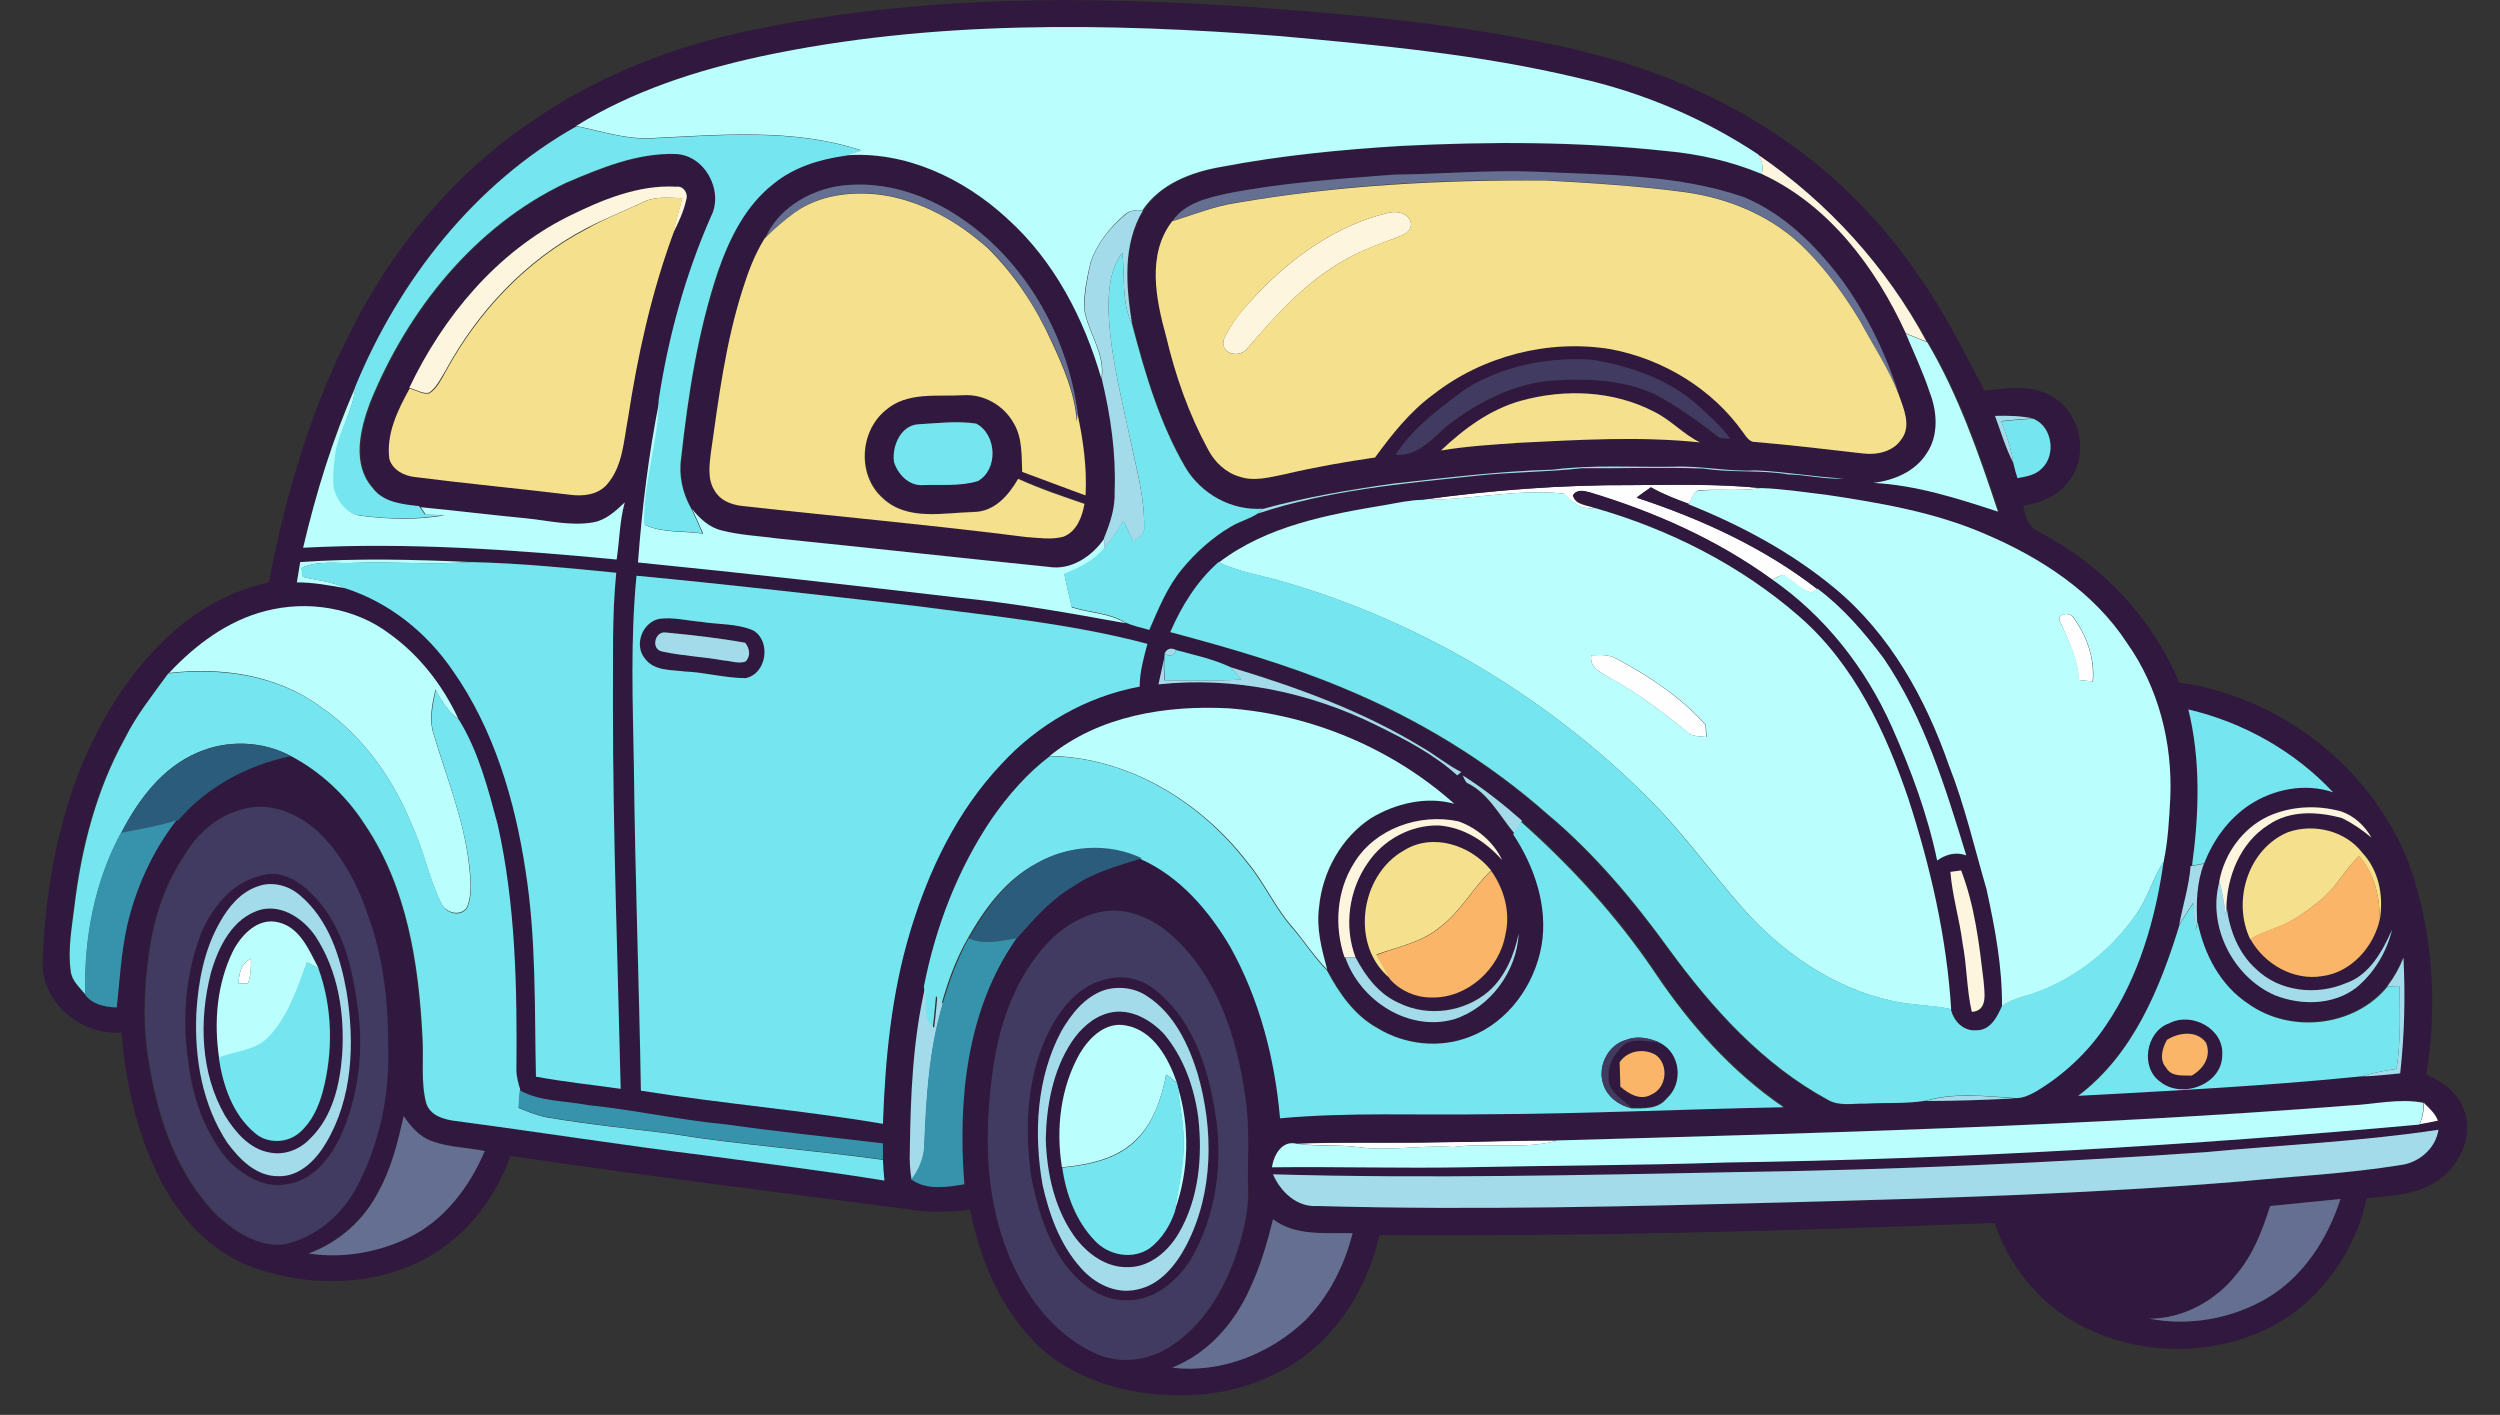
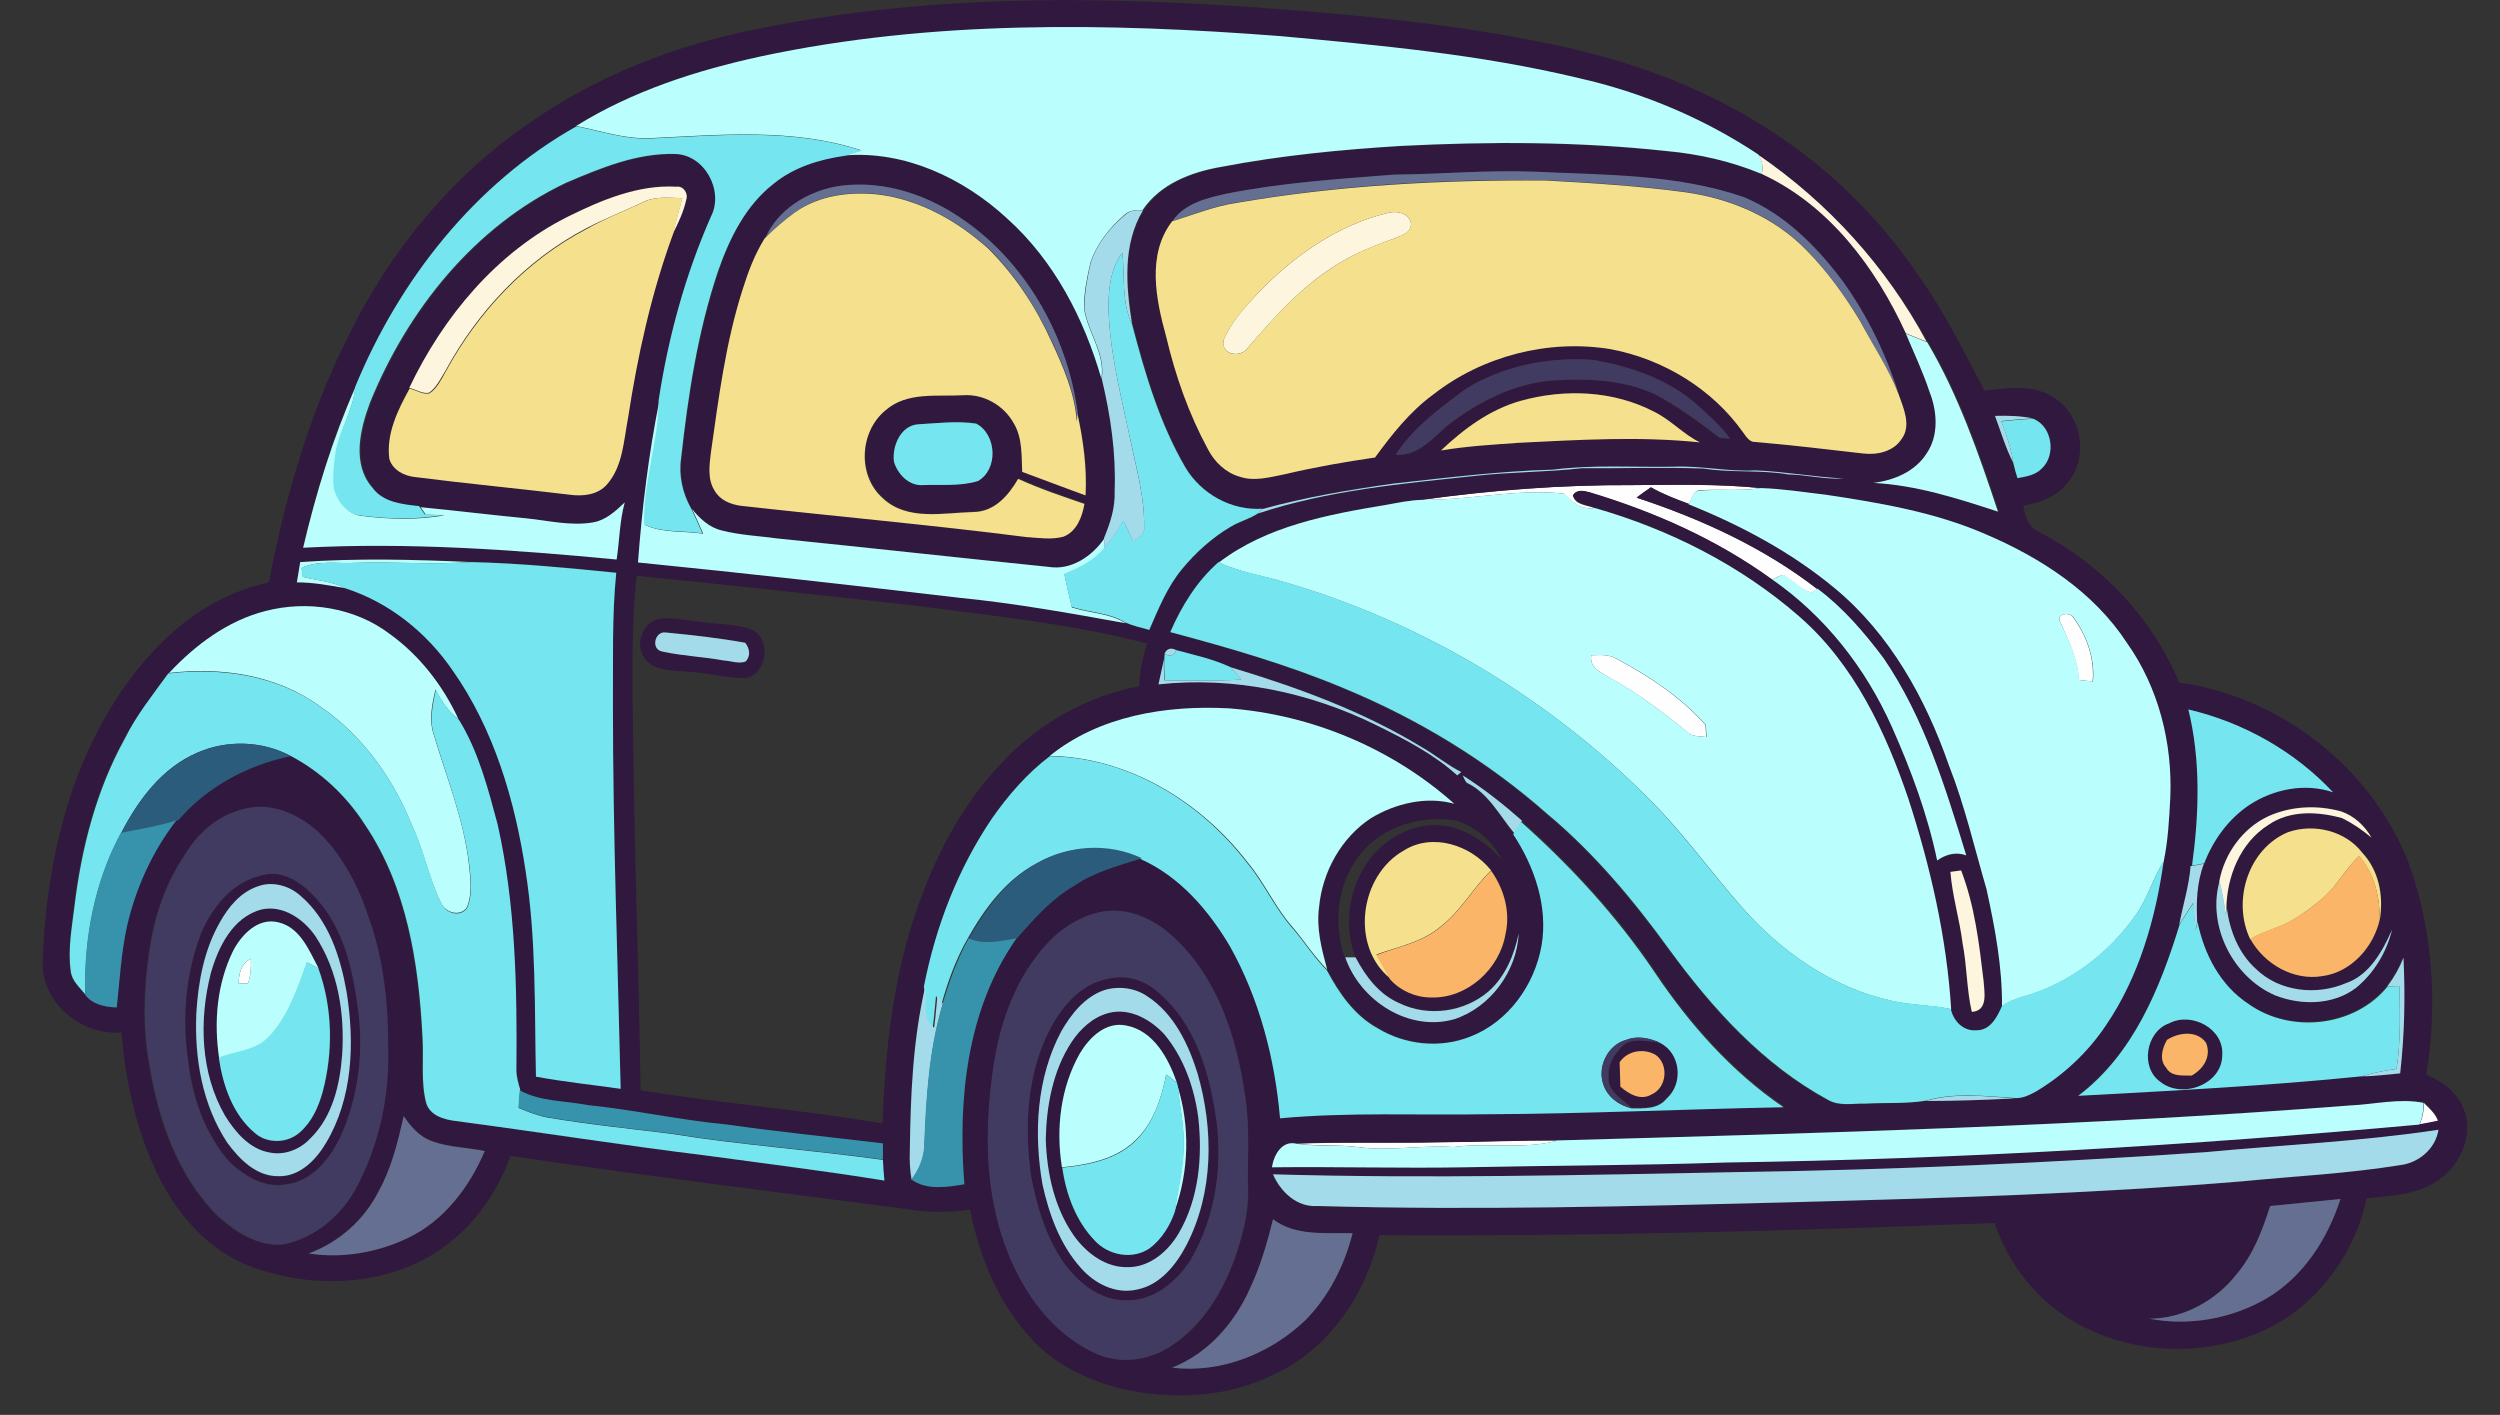
<svg xmlns="http://www.w3.org/2000/svg" version="1.1" id="Layer_1" x="0px" y="0px" viewBox="0 0 678.7 384.1" style="enable-background:new 0 0 678.7 384.1;" xml:space="preserve">
  <rect x="0" y="0" width="678.7" height="384.1" fill="#333333" stroke="none" />
  <style type="text/css">
	.st0{fill:#FFFEFF;}
	.st1{fill:#30183E;}
	.st2{fill:#BAFEFD;}
	.st3{fill:#75E5EF;}
	.st4{fill:#FDF5DD;}
	.st5{fill:#656F91;}
	.st6{fill:#F4E08D;}
	.st7{fill:#A3DBEA;}
	.st8{fill:#413A61;}
	.st9{fill:#2C5C7B;}
	.st10{fill:#3792AB;}
	.st11{fill:#FAB568;}
</style>
  <path class="st0" d="M443.1,131.7c11.7-0.1,23.4-0.3,35,0.8c-5.5,0.9-11.1,0.2-16.6,0.6c-1.9,0-2.1,2.5-3,3.7  c-3.5-1.3-7-2.6-10.3-4.5c-1.3,0.9-2.6,1.8-3.9,2.8c17.4,5.8,34.4,13.5,49,24.8c-0.4,0.3-1.1,0.8-1.5,1c-3-0.7-5.1-3.3-7.7-4.8  c-1.1,0.2-2.1,0.8-3.1,1.3c-14.9-10.9-32-18.5-49.6-23.7c-1.5-0.4-3.4-0.8-4.4,0.8c0.6,2.6,3.7,2.6,5.8,3.4c-3.6,0.6-6-1.6-8.3-3.9  c-12.9-1.4-25.7,1.9-38.6,1.7C404.9,133,424,131.6,443.1,131.7z" />
  <path class="st0" d="M559.3,168.8c-1.2-2,2.2-2.7,3.3-1.5c3.8,5.1,6.1,11.3,5.5,17.7c-1.3-0.1-2.5-0.3-3.8-0.4  C564.1,179,561.5,173.9,559.3,168.8z" />
  <path class="st0" d="M432,177.9c2.4-0.1,5-0.3,7.1,1.1c8.8,4.7,17.2,10.3,23.9,17.8c0.1,1.1,0.1,2.2,0.2,3.3c-1.7-0.3-3.7,0-5.1-1.3  c-6.5-5.3-13.2-10.4-20.6-14.5C435.1,182.8,431.4,181.5,432,177.9z" />
  <path class="st0" d="M64.8,267c0-2.7,0.7-5.5,3.3-6.7c0.1,2.3,0,4.6-0.8,6.7C66.7,267,65.4,267,64.8,267z" />
  <path class="st0" d="M658,299.4c1.5,1.5,3.2,2.9,3.9,5c-1.7,0.3-3.4,0.6-5.1,1C657.7,303.5,658.1,301.5,658,299.4z" />
  <path class="st0" d="M390.6,310.1c10.8-0.1,21.6-0.6,32.4-0.5c-9.2,2.6-18.9,0.5-28.4,1.8c-8.7-0.6-17.3,1.2-26,0  c-5.5-0.7-11-0.2-16.5-0.9C364.9,310,377.7,310.4,390.6,310.1z" />
  <g>
    <g>
      <path class="st1" d="M205,8c50.5-10.5,102.5-9,153.5-4.6c21.2,1.8,42.4,4.3,63.2,8.7c19.6,4.1,38.8,10.8,55.8,21.4    c17.9,10.8,33.2,25.8,44.7,43.3c6.4,9.2,11.3,19.4,16.6,29.3c6.5-0.9,14-1.9,19.6,2.4c7,5,8.5,16.1,2.9,22.6    c-2.9,3.8-7.5,5.4-12,6.2c0.4,2.8,1.4,5.9,4.2,7.1c16.9,8.7,30.8,23.3,38.1,40.9c27.4,3.8,52.3,23.1,62.3,49    c6.6,18.3,7.9,38.4,4.8,57.5c4.2,1.7,8.1,4.5,9.9,8.7c3.2,7-0.4,15.5-6.4,19.7c-5.7,4.2-13,4.4-19.7,5.1c-0.4,1.8-0.9,3.5-1.4,5.3    c-4.4,13.2-13.9,24.9-26.7,30.7c-14.4,6.4-31.6,6.6-46,0.2c-12.8-5.3-22.6-16.5-26.9-29.5c-55.6,2.2-111.4,3.7-167,3.3    c-3.6,16-13.7,31.1-29,38c-12.8,6.3-27.6,6.7-41.3,3.7c-8.7-2.3-17.1-6.2-23.4-12.7c-9.4-9.7-14.9-22.7-17.4-35.9    c-5.8,0.8-11.8,0.8-17.6-0.2c-35.8-4.7-71.6-9.1-107.2-14.4c-4.4,12.4-13.3,23.4-25.3,29c-13.8,6.5-30.3,6.4-44.5,1.3    c-12.2-4.3-21.2-14.8-26.5-26.3C36.8,306,34,293.2,33,280.3c-10.8,0.9-21.7-7.9-21.4-19.1c0.5-16.2,3.1-32.4,8.4-47.7    c5.8-16.2,14.9-31.6,28.1-42.9c7.2-6.1,15.7-10.5,24.9-12.5c4.4-22.9,10.9-45.5,21.3-66.3c11.3-23.4,28.4-44.2,50-58.8    C162.3,20.5,183.3,12.3,205,8z M206.6,15.3c-17.5,3.7-34.9,9.3-50.1,18.9C128.9,49.7,108.3,76,96.4,105    c-6.2,14-10.6,28.7-14.2,43.6c28.4-1.5,56.9,0.5,85.2,3.3c0.7-5.2,0.8-10.5,2.2-15.5c-2.4,2.3-5.1,4.8-8.5,5.4    c-6.1,1.1-12.3-0.5-18.4-1.1c-9.5-0.9-19-2.1-28.5-3l-0.1-0.2c-4.5-0.4-9.8-0.9-12.7-5c-5.6-6.5-3.4-15.8-0.7-23    c10.2-25.2,28.4-48.1,53.3-59.8c9.4-4,19.2-8.1,29.6-7.8c8.1,0.2,13.3,10,9.7,17c-7,15.9-11.6,32.8-14.2,49.9    c-2.9,14.5-4.6,29.1-5.9,43.8c29.2,2.9,58.3,6.1,87.4,9.6c15.1,1.6,30.1,4.2,45,6.9c2.1,0.9,4.3,1.4,6.5,2    c2.4-5.7,4.8-11.6,8.8-16.4c3.7-4.6,8.2-8.7,13.3-11.6c2.4-1.4,5.2-2.1,7.5-3.7c19-6.3,39.1-8.1,58.9-10.2    c9.7-1.2,19.4-1,29.1-2.1c11,0.1,22-0.3,33,0.1c7.6,1.3,15.4,0.3,23,1.6c5,0.1,10,1.4,15,1.1c-8-0.4-16-1.8-24-2.2    c-7.4,0.4-14.7-1.3-22-1c-11,0.2-22-0.6-32.9,0.8c-14.5,0.3-28.9,2.2-43.3,3.7c-11.9,1.6-23.9,3.6-35.5,6.9    c-8.5,0.6-16.7-4-21-11.2c-7-12.1-11-25.6-14.5-39c-1.6-10.3-2.7-21.5,3-30.8c4.8-7.1,13.1-10.3,21.3-11.7    c16.2-3.1,32.6-4.8,49-5.7c23.9-1.2,48-1.2,71.9,1.4c8.8,0.9,17.6,2.8,25.8,6.2c18.3,8.4,31.1,25.4,39.2,43.3    c2.2,5.2,4.5,10.4,6.4,15.7c2.1,5.3,2.7,11.8-0.7,16.7c-3.1,5-8.9,7.4-14.5,8.1c11.6,0.6,22.8,4.2,33.8,7.8    c-5.2-15.8-10.7-31.6-19.2-46l-0.2-0.1c-11.2-20.3-27-37.8-46-50.8c-14.8-9.8-31.4-16.8-48.7-20.7c-26.6-6.4-53.8-8.9-81-11.4    C300.6,6.3,252.9,5.5,206.6,15.3z M378.5,47.4c-15.3,1.2-30.7,2.2-45.8,5.3c-5.3,1.2-11.2,2.6-14.5,7.4    c-6.9,9.1-4.4,21.2-1.6,31.3c2.5,10.6,6.2,20.9,11.3,30.5c1.8,3.5,4.8,6.4,8.6,7.5c4.1,1.5,8.4,0.1,12.5-0.7    c8-1.9,16.2-3.3,24.3-4.5c4.5-6.3,9.4-12.5,15.8-17.1c13.4-10.5,31.4-15.1,48.2-12.3c14.3,2.6,27.6,10.8,36,22.7    c0.8,1.1,1.7,2.6,3.3,2.5c9.7,0.8,19.4,2,29.1,3.1c3.9,0.5,8.4-0.5,10.6-4c2.6-3.6,0.5-8.2-0.8-11.9c-3.5-10.9-8.5-21.3-15.1-30.6    c-7-9.6-15.8-18.4-27-23c-18.3-6.3-37.8-6-56.9-6.9C403.8,46.1,391.2,47.3,378.5,47.4z M154.2,58.8c-19.3,9.8-33.9,27.2-43,46.5    c-3.1,5.8-6.4,12.3-5.5,19.1c0.8,3,3.9,4.7,6.9,4.9c14,1.8,28,3.1,42,4.8c3.6,0.5,7.7,0.1,10.2-2.8c4.3-5,4.5-11.9,5.7-18    c2.6-16.9,6.3-33.8,12.2-49.9c1.5-3,3-6.1,3.7-9.4c0.5-1.7-0.8-3.8-2.7-3.5C173.2,50,163.3,54.3,154.2,58.8z M397.9,105.6    c-7,5.2-14.2,10.5-19,17.9c5.9,0.5,9.9-4.2,13.9-7.8c8.6-6.7,18.8-11.9,29.8-12.4c8.9-0.6,18.2-0.1,26.5,3.7    c6.3,3.3,12.1,7.6,17.7,11.9c0.7,0.1,2.2,0.2,2.9,0.3c-2.6-3.7-6.1-6.6-9.4-9.6c-7.7-6.7-17.7-10-27.6-11.8    C420.7,96.8,408.2,99.3,397.9,105.6z M412.9,108.8c-8.4,2.3-15.5,7.6-21.7,13.5c7-1.2,14.1-1.6,21.3-2.1c16.3-0.8,32.8-1.8,49-0.1    c-4.5-2.2-7.9-6.1-12.4-8.3C438.1,106,424.8,105.5,412.9,108.8z M541.6,112.9c1.6,4.3,2.9,8.7,5,12.8c0.3,1.3,0.7,2.7,1.1,4    c2.3-0.4,4.9-0.8,6.6-2.6c4-3.6,2.9-11.5-2.3-13.5C548.6,112.9,545.1,112.9,541.6,112.9z M443.1,131.7c-19.1-0.1-38.2,1.4-57.1,4    c-3.4,0.1-6.7,0.9-10,1.4c-15.7,2.6-32.2,5.7-45.2,15.6c-5.9,5.1-10,11.9-13.1,19c16,4.3,32,8.9,47.3,15.4    c19.9,8.3,38.7,19.7,54.9,34c12.7,10.7,23.4,23.5,33.1,36.8c11.7,16,25.4,31.3,43.1,40.8c3.1,1.8,6.8,0.9,10.3,1    c5.4-0.3,10.9,0,16.3-0.8c8.1,0,16.2-0.3,24.2-0.7c2,0.1,3.8-0.8,5.5-1.7c7.6-4.5,14.2-10.7,19.1-18c9-13.2,13.5-28.9,15.7-44.6    c1.2-5.8,1.5-11.7,1.8-17.5c0.6-14.7-3.2-29.8-11.8-41.9c-9-13.9-23.5-23.1-38.4-29.5c-13.8-6-28.7-8.5-43.4-10.7    c-5.8-0.7-11.6-1.6-17.5-1.8C466.4,131.3,454.7,131.6,443.1,131.7z M81.5,152.6c-0.3,1.8-0.7,3.6-1,5.4c4.5,0.1,8.8,0.8,13.2,1.6    c11.9,3.8,22.1,12,29.1,22.2c11.3,16,17,35.4,19.9,54.6c2.9,18.4,2.4,37.2,2.8,55.8c7.6,1.5,15.3,2.2,23,3.3    c-0.8-34.7-2.1-69.5-2.1-104.2c0.1-11.9-0.3-23.9,0.9-35.9c-13.1-1.3-26.2-2.6-39.3-2.9C112.5,151.9,97,151.5,81.5,152.6z     M172.8,156.3c-1.7,17.3-1,34.7-0.8,52c0.4,29.3,1.5,58.5,1.9,87.7c21.8,3.5,43.9,5.3,65.7,9c0.6-17.6,2.4-35.3,7.4-52.2    c5-16.6,12.7-32.8,24.7-45.4c9.9-10.8,23.2-18.4,37.6-21.1c0-4,1-7.8,2.1-11.6c-20.6-5.4-41.9-7.5-63-10.3    C223.2,161.6,198,158.8,172.8,156.3z M72,165.9c-10.2,2.6-19,9.1-26,16.8h-0.3c-4.2,5.8-8.7,11.4-12,17.8    c-7.8,14-11.8,29.8-13.7,45.7c-0.6,5.7-1.7,11.5-1,17.3c0.3,2.7,2.4,4.5,4,6.5c2,2.7,5.5,3.4,8.6,3.5c0.8-7.4,1.1-14.8,2.8-22.1    c2.3-10.4,6.8-20.3,13.4-28.7l0.4-0.1c7.8-9.1,18.8-15,30.5-17.4c8.3,4.3,15.2,10.8,20.2,18.7c11.4,16.9,14.6,37.7,15.6,57.6    c0.4,5.9-0.5,12,1,17.9c1,3.4,4.7,4.5,7.8,4.9c22.7,3,45.4,6.6,68.2,9.4c16.1,2.2,32.3,4.2,48.4,6.8c-0.1-1.9-0.3-3.7-0.4-5.6    c0-1.5,0-2.9,0-4.4c-14.1-1.7-28.2-3.1-42.2-5.1c-12.7-1.2-25.2-4-38-5.3c-6.1-1.2-12.8-1-18.4-4v-0.4c-0.5-1.7-1.1-3.4-1-5.2    c0.2-22.3-0.2-44.8-5.1-66.7c-2.5-9.8-5.2-19.8-10.5-28.4c-4.3-9.1-10.5-17.4-18.7-23.2C96.3,165,83.4,162.9,72,165.9z     M316.2,177.3c0,0.4-0.1,1.2-0.1,1.6c-0.5,2.3-1,4.5-1.5,6.8c20.3-2.2,41,2.1,59.2,11.1c7.7,3.8,15.5,7.8,21.9,13.6    c0.3-0.3,0.7-0.6,1.1-0.9c-3.8-1.9-7.1-4.6-10.8-6.8c-16.1-9.8-34-16.3-52-21.7c-4.7-2.1-9.8-3.2-14.7-4.6    C317.9,175.8,316.9,176,316.2,177.3z M285,205.2c-6.1,4.7-11.3,10.6-15.7,16.9c-9.2,13.6-15.3,29.4-18.1,45.6    c-3.4,14.6-4,29.7-4.2,44.6c-0.1,2.6,0,5.3,0.4,7.9c4.2,3,9.7,2.1,14.4,1.3c-1.8-22.9,0.7-47.6,14.2-66.8    c4.6-5.3,9.3-10.7,15.5-14.2c5.5-3.8,12.1-5.5,18.4-7.5c10.6,4.6,18.5,13.9,24.3,23.7c8,14.3,12.2,30.4,13.6,46.7    c18.5-1.6,37.2-0.8,55.8-1.1c27-0.2,53.9-1.4,80.9-1.9c-14.1-9.6-25.7-22.6-35.1-36.8c-10.2-15.1-22.6-28.6-36.2-40.7    c-5.1-4.5-10.4-8.8-16.1-12.3c0.3,0.5,0.8,1.6,1,2.1c5.9,2.6,9,8.9,12.9,13.7c5.7,8.9,9.4,19.6,7.7,30.2    c-1.9,10.7-9.1,20.7-19.3,24.7c-8.2,3.4-17.8,2.3-25.3-2.3c-6.3-3.5-10.4-9.5-13.7-15.7c-1.5-5.5-3-11.2-2.2-17    c0.9-9.5,6-18.8,14.1-24.1c6.6-4,15-6.1,22.6-3.9c-16.8-15-38.7-24.2-61.2-25.9C316.7,191.4,298.5,194.3,285,205.2z M594.1,192.6    c3.4,13.9,2.9,28.4,0.9,42.4h-0.2c-0.4,5.4-2.1,10.7-3.1,16c-5.3,17.2-12.7,35.2-27.6,46.3c25.6-1.4,51.3-2.6,76.9-5.3    c3.5,0,7-0.4,10.5-0.8c1.2-10.4,1.4-20.9,0.9-31.4c-1.1,2.8-2.6,5.4-4.4,7.8c-8.9,11-26.3,12.9-37.7,4.8    c-7.7-5-12.1-13.6-13.9-22.3c-0.3-5.3-0.1-10.7,1.8-15.8c2.4-6.4,6.6-12.2,12.3-15.9c6.6-4.3,15.2-6,22.7-3.4    C622.9,204,609.1,196.2,594.1,192.6z M65.9,219.7c-6.9,1.7-12.5,6.8-16.1,12.8c-5.1,7.7-8.1,16.7-9.4,25.9    c-1.5,10.2-1.8,20.8,0.1,31c2.4,14.8,7.6,29.8,18.4,40.7c4.9,4.4,11.1,8.4,17.9,7.8c8.5-1.7,15.8-7.9,19.8-15.4    c6.1-11.3,8.9-24.3,8.6-37.1c0.1-12.1-1.1-24.3-5.1-35.7c-2.8-8.6-7.1-17-13.6-23.5C81.2,221,73.4,217.5,65.9,219.7z M615.8,221.6    c-6.9,3.2-11.9,10.1-13.2,17.5c-3.4,12.1,3.5,26.1,15,31.1c7,2.8,15.7,2.7,22-2c4.9-4,8.4-9.6,9.8-15.8    c-2.6,5.8-6.1,12.3-12.5,14.5c-7.9,3.4-18.1,2.4-24.4-3.8c-4.8-4.3-7.2-10.5-8-16.8v0.4c0.1-8.8,3.8-18.1,11.5-22.9    c5.8-4,13.4-3.6,19.9-1.8c2.9,1.4,5.5,3.2,8,5.3c-1.8-3.2-4.7-5.9-8.2-7.1C629.1,218.4,622,218.7,615.8,221.6z M367.6,234.3    c-4.8,7.5-5.4,17.1-2.6,25.5h0.2c4.1,11.7,17.2,20.3,29.6,16.8c9.9-3.2,17-13,17.5-23.3c-1.2,5.8-3.6,11.6-8.1,15.6    c-6.6,5.8-16.6,7.2-24.5,3.3c-5.4-2.4-9-7.4-11.8-12.4c-3.1-8.4-1.8-18.2,3.3-25.6c4.2-6.3,11.7-10.4,19.3-10.2    c6.8,0.5,12.8,4.4,17.2,9.4c-2.3-4.9-6.8-8.6-11.8-10.5C385.4,220.8,373.3,224.9,367.6,234.3z M621.2,225.9    c-10.8,4.5-15.3,18.8-10.2,29c3.7,6.8,11.6,11.4,19.5,10.1c8-1,14.1-8,15.7-15.6c0.9-6.3-0.3-13.2-4.8-18    C636.7,225.5,628.1,223.5,621.2,225.9z M381.1,230.9c-12,6.8-14.6,26-3.6,34.9c2.8,3.1,6.9,4.9,11.1,4.9    c9.8,0.4,18.6-7.7,20.2-17.2c1.3-6-0.4-12.3-3.9-17.2C399.4,229.5,388.9,226,381.1,230.9z M297.8,247.8c-4.3,1.1-8.3,3.4-11.5,6.4    c-9.5,9-14.4,21.8-16.4,34.5c-2.5,17.1-2.7,35.1,3.8,51.4c4.4,11.2,12,21.7,23.1,27c6.8,3.5,15.3,2.4,21.5-1.9    c8.2-5.4,13.5-14.1,16.8-23.1c2.1-6,3.9-12.3,3.8-18.7c-0.3-8.6,0.5-17.2-0.8-25.7c-2.3-16-7.6-32.7-20-43.8    C312.7,249,305.1,245.9,297.8,247.8z M638.1,300.1c-71.6,5.5-143.5,7.5-215.2,9.5c-10.8,0-21.6,0.5-32.4,0.5    c-12.8,0.3-25.6-0.2-38.4,0.3c-4-1-6.2,3.1-6.7,6.4c17.4-0.2,34.9,0.3,52.3,0c23.6-0.4,47.3-0.5,70.9-1.3    c62.9-0.9,125.7-4.5,188.3-10.3c1.7-0.3,3.4-0.6,5.1-1c-0.8-2-2.5-3.5-3.9-5C651.4,298.1,644.7,299.9,638.1,300.1z M109.6,303    c-1.6,7-3.3,14-6.8,20.3c-4,7.8-10.8,13.9-19,16.9c9,1.4,18.4-0.2,26.7-4.1c9.9-4.6,16.9-13.8,21.1-23.7c-4.8-1-9.7-1-14.4-2.7    C113.8,308.6,111.5,305.9,109.6,303z M598.6,312.8c-42.3,2.9-84.7,4.8-127.1,5.5c-42,0.9-84,1.9-126,0.6c2.1,4.8,6.6,9,12.1,8.6    c42.6,1.1,85.3,0,127.9-1c41.1-1.1,82.2-2.4,123.1-5.7c14.3-1.4,28.7-2.1,42.9-4.4c5-0.6,9.7-4.5,10.4-9.6    C641,309.9,619.8,310.9,598.6,312.8z M616.3,327.4c-2.1,6.6-4.6,13.2-9.1,18.5c-5.7,7.1-14.5,12.1-23.7,12.1    c10.8,2.1,22.5,0,32-5.6c9.9-5.9,16.4-16.1,19.9-26.9C629.1,326.2,622.7,326.8,616.3,327.4z M345.6,331c-1.6,6.5-3.5,13-6.4,19.1    c-4.2,9.3-11.4,17.4-21,21.2c13.3,1.5,26.6-3.8,36.2-12.9c6.4-6.4,10.6-14.9,12.8-23.6C360,334.5,351.8,335.7,345.6,331z" />
    </g>
    <g>
      <path class="st1" d="M210.1,49.9c5.4-4.5,12.4-6.7,19.3-7.6c16.3-1.4,32.4,6.2,44.2,17.1c12.8,11.4,20.9,27.2,25.6,43.5    c2.5,10,4,20.2,3.5,30.5c0.2,4.5-1.2,8.7-2.9,12.8c-3.3,4.9-9,8.8-15.1,7.7c-24.5-2.5-49-5.3-73.5-7.7c-5.1-0.7-10.3-0.9-15.3-2.2    c-3.4-0.9-6-3.3-8.1-5.9c-2.3-4.1-3.4-8.9-2.7-13.6c1.8-17.1,4.5-34.3,10-50.7C198,64.8,202.5,55.9,210.1,49.9z M226.5,50.7    c-7.8,1.6-15.4,6.4-18.8,13.8c-2.7,4.3-4.5,9.1-6,13.9c-4.7,14.3-6.6,29.3-8.6,44.2c-0.4,3.5-1,7.3,1,10.4c1.4,2.5,4.2,3.8,7,4.1    c25.9,2.9,51.8,5.3,77.6,8.5c3.4,0.2,6.8,0.9,10.1-0.1c3.6-1.4,5.1-5.4,5.7-8.9c-6.1-2.1-12.2-4.2-18-6.8c-2.6,4.5-6.4,8.9-12,9    c-8.2,0.3-18.1,2.6-24.7-3.7c-6.9-6.2-6.4-18.2,0.7-23.9c5.8-5.1,13.9-3.7,21-4.1c5.6-0.4,11.1,2.7,13.8,7.6    c2.4,4,2.1,8.7,2.3,13.2c5.8,2.1,11.4,4.4,17.2,6.4c0.4-7.4-0.6-14.9-2.2-22.2c-2.8-21.2-14.4-41.7-32.5-53.5    C250.3,52.2,238.2,48.6,226.5,50.7z M249.1,115.2c-4.7,0.4-7.1,6-6.4,10.1c1,3.3,4.1,6.5,7.7,6.3c5-0.2,10.3,0.4,15.1-1.1    c5.5-3.2,5.1-12.7-0.5-15.6C259.8,114.2,254.4,114.9,249.1,115.2z" />
    </g>
    <g>
      <path class="st1" d="M444.3,135.1c1.3-1,2.5-1.9,3.9-2.8c3.3,1.9,6.8,3.2,10.3,4.5c14.2,5.7,27.9,13.1,39.7,22.8    c14.9,12.5,24.6,30,31,48.1c4.3,10.9,7,22.4,10.2,33.6c2.3,10.4,4.3,21,4.2,31.8c-1.3,3-3.2,6.7-7,6.6c-3.5,0.3-6.2-2.6-6.9-5.8    c-1.2-19.5-5.5-38.6-11.6-57.1c-6.2-18.3-14.8-36.6-29.6-49.5c-16-13.9-35.3-23.7-55.6-29.5c-2-0.8-5.2-0.9-5.8-3.4    c0.9-1.6,2.9-1.2,4.4-0.8c17.6,5.3,34.7,12.9,49.6,23.7c14.4,10,25.4,24.2,32.5,40.1c5.2,11.7,9.7,23.7,12.3,36.3    c2.3-1.6,5.1-2.4,7.9-1.4c-5.7-18.5-11.5-37.5-22.5-53.6c-5.2-7-10.9-13.6-17.9-18.8C478.8,148.6,461.8,140.8,444.3,135.1z     M529.5,236.7c0.5,6.6,2.5,12.9,3.4,19.5c1.2,6.2,1.1,12.5,2.5,18.6c4.5-0.3,3.3-5.4,3.2-8.4c-1.2-10.1-2.4-20.5-6.1-30    C531.7,236.4,530.2,236.6,529.5,236.7z" />
    </g>
    <g>
      <path class="st1" d="M179,168c3.7-0.5,7.5,0.5,11.2,0.8c4.8,0.8,9.9,0.4,14.4,2.4c4.8,2.9,3.6,11.8-2.2,12.9    c-5.5,0-10.9-1.6-16.5-1.8c-3.7-0.4-8.4-0.1-10.8-3.5C172.1,175.1,174.5,168.9,179,168z M179.9,176.9c5.4,1.1,11,1.4,16.5,2.3    c2,0.1,4.1,1,6,0.3c1.5-1.5,1.1-3.6-0.1-5.1c-7.2-1.3-14.4-2.1-21.7-2.8C177.7,171.4,176.7,176.5,179.9,176.9z" />
    </g>
    <g>
      <path class="st1" d="M70.8,237.7c5.9-1.9,11.4,2.1,15.2,6.2c7.3,8,9.8,19,11.2,29.4c1.6,11.8,0.3,24.1-4.6,35    c-2.9,6.1-7.8,12.4-15,13.2c-5.7,1-11.1-2.2-15.1-6c-6.9-7.6-10.3-17.8-11.4-27.9c-1.7-11.5-0.6-23.5,3.6-34.4    C57.6,246.3,63,239.5,70.8,237.7z M69.8,240.7c-4.6,1.6-7.8,5.5-10.1,9.6c-4.4,7.6-6,16.4-6.5,25c-0.5,12.1,1.6,24.7,8.4,35    c3.3,4.5,7.9,9.2,13.9,9.1c5.8,0.2,10.2-4.5,12.9-9c7.3-12.2,7.8-27.3,5.6-41c-1.7-9.5-4.9-19.6-12.5-26.1    C78.4,240.4,73.8,239.2,69.8,240.7z" />
    </g>
    <g>
      <path class="st1" d="M71,246.9c5.8-1.3,11.5,2.7,14.6,7.4c6.2,9.4,8.1,21,7.3,32.1c-0.6,8.2-2.6,16.9-8.7,22.9    c-2.8,2.9-6.9,4.6-10.9,3.8c-5.5-0.9-9.4-5.5-12.2-10c-6.7-11.6-7.1-25.9-3.9-38.6C59.3,257.2,63.2,249,71,246.9z M63.3,258.1    c-4.3,9-5.3,19.3-3.8,29.1c1.1,7.5,3.8,15.4,9.8,20.5c3.4,3,9,2.8,12.3-0.3c3.2-2.9,5-6.9,6.1-10.9c3-11,2.7-22.9-1.2-33.6    c-2.5-4.9-5-11.1-10.9-12.5C70.1,249,65.6,253.6,63.3,258.1z" />
    </g>
    <g>
      <path class="st1" d="M300.8,265.7c5.1-1.3,10.6,0.6,14.3,4.3c8.9,7.9,12.8,19.9,14.7,31.3c2.4,13.8,0.5,28.6-6.6,40.8    c-3.8,5.9-10,11-17.3,10.9c-7.3,0.2-13.4-4.9-17.4-10.6c-4.6-7-7-15.1-8.6-23.2c-1.9-13.7-1.1-28.4,5.7-40.8    C288.8,272.4,293.9,267,300.8,265.7z M299.8,268.8c-5.3,1.8-9,6.5-11.6,11.2c-6.8,12.6-7.5,27.7-5.1,41.5    c1.7,8.2,4.8,16.5,10.5,22.8c3.7,4.1,9.4,7,15.1,5.8c6.3-1.3,10.7-6.7,13.5-12.1c7.4-14.3,7.4-31.4,3-46.6    c-2.4-8-6.4-16.2-13.6-20.9C308.2,268.1,303.7,267.6,299.8,268.8z" />
    </g>
    <g>
      <path class="st1" d="M301,275c5.7-1.5,11.4,1.8,15.1,5.9c5.3,6.3,8.1,14.4,9.2,22.5c1.2,10.7,0.2,22-5.3,31.5    c-2.8,4.9-7.6,9.1-13.5,9.2c-6.2,0.3-11.6-3.8-15-8.6c-5.3-7.6-7.3-17-7.6-26.1c0.1-9.2,1.9-18.6,7-26.4    C293.3,279.3,296.7,276.1,301,275z M293.2,285.9c-5.2,9.3-6.5,20.5-4.9,31c0.9,7.2,3.6,14.5,8.8,19.8c3.8,4,10.3,5.3,14.9,2.1    c3.3-2.5,5.6-6.2,6.9-10.1c3.9-10.8,4.2-22.8,0.8-33.8c-0.1-0.3-0.2-0.8-0.3-1.1c-2.4-6.6-6.3-14.1-13.8-15.5    C300.2,277.2,295.7,281.6,293.2,285.9z" />
    </g>
    <g>
      <path class="st1" d="M588.9,277.8c6.1-3.3,14.8,1.4,14.4,8.6c0.1,8-10.9,12-16.8,7.3C580.9,289.9,582.7,280,588.9,277.8z     M588.3,282.3c-1.4,2.3-2.2,5.4-0.2,7.6c1.4,2.5,4.5,2,6.9,2.1c3.1-1.8,5.3-5.3,3.9-8.9C596.5,279.6,591.5,280.2,588.3,282.3z" />
    </g>
    <g>
      <path class="st1" d="M439.8,284.6c2.5-3.3,7.2-1.9,10.8-1.7c5.7,2.8,6.5,11.1,1.8,15.2c-2.3,2.8-6.2,2.6-9.5,2.6    c-2.4-2.5-6.5-4.4-6.2-8.4C436.4,289.4,437.9,286.7,439.8,284.6z M439.7,288.4c0.1,2.2,0.2,4.4,0.2,6.6c2.3,2,5.5,3.9,8.5,2.1    c4.1-1.8,4.7-8.1,1.1-10.7C446.3,284.6,441.8,285.2,439.7,288.4z" />
    </g>
  </g>
  <g>
    <path class="st2" d="M206.6,15.3c46.3-9.9,94.1-9.1,141-5.5c27.1,2.5,54.4,5,81,11.4c17.3,3.9,33.9,10.9,48.7,20.7   c1,1.6,1.6,3.4,0.9,5.3c-8.2-3.4-16.9-5.4-25.8-6.2c-23.9-2.6-47.9-2.6-71.9-1.4c-16.4,1-32.8,2.6-49,5.7   c-8.1,1.4-16.5,4.6-21.3,11.7c-1.7,0-3.5,0-4.8,1.2c-4.1,3.5-7.7,8-9.4,13.2c-0.9,4-1.8,8.2-1.7,12.3c0.9,6.5,5.8,12.2,4.7,19.1   c-4.7-16.3-12.8-32-25.6-43.5c-11.8-10.9-27.8-18.5-44.2-17.1c1.5-0.4,3-0.9,4.6-1.4c-18.5-6.1-38.2-4.2-57.3-3.3   c-6.9,0.3-13.4-2-20.1-3.3C171.7,24.7,189.1,19.1,206.6,15.3z" />
    <path class="st2" d="M517.4,90.6c1.5,0.6,3,1.2,4.5,1.8c0.3,0.1,0.8,0.3,1.1,0.4l0.2,0.1c8.5,14.4,14,30.3,19.2,46   c-11-3.6-22.2-7.2-33.8-7.8c5.6-0.7,11.4-3.1,14.5-8.1c3.3-4.9,2.8-11.4,0.7-16.7C522,100.9,519.6,95.8,517.4,90.6z" />
    <path class="st2" d="M82.3,148.7c3.5-14.9,8-29.6,14.2-43.6c-0.6,6.4-4.5,11.9-5.2,18.3c-0.4,3.2-0.8,6.4-0.3,9.6   c1,3.4,3.8,6.9,7.6,7.1c7.3,0.9,14.8,1.1,22.1-0.2c-1.7-0.1-3.4-0.1-5.1-0.2c-0.3-0.5-1.1-1.5-1.4-2c9.5,0.9,19,2.1,28.5,3   c6.1,0.6,12.3,2.2,18.4,1.1c3.4-0.6,6.1-3.1,8.5-5.4c-1.4,5.1-1.4,10.3-2.2,15.5C139.2,149.2,110.7,147.2,82.3,148.7z" />
    <path class="st2" d="M179,108.8c0,11.4-4.3,22.3-3.9,33.7c4.8,2.3,10.6,1.6,15.8,2.4c-1-2.3-2-4.6-3.1-6.8c2.1,2.6,4.7,5.1,8.1,5.9   c5,1.3,10.2,1.5,15.3,2.2c24.5,2.5,49,5.2,73.5,7.7c6.1,1,11.8-2.9,15.1-7.7c0,0.7,0,2,0.1,2.7c-2.8,3.5-6.9,5.4-10.9,7.1   c0.6,3,1.3,5.9,2,8.9c4.8,1.6,10.2,1.5,14.6,4.3c-14.9-2.7-29.9-5.4-45-6.9c-29.1-3.4-58.3-6.7-87.4-9.6   C174.3,137.9,176.1,123.2,179,108.8z" />
    <g>
      <path class="st2" d="M478.1,132.5c5.8,0.2,11.6,1.1,17.5,1.8c14.7,2.2,29.6,4.7,43.4,10.7c15,6.4,29.4,15.7,38.4,29.5    c8.6,12.1,12.4,27.2,11.8,41.9c-0.3,5.9-0.6,11.7-1.8,17.5c-3,4.6-4.4,10.2-7.7,14.7c-7.4,10.5-18.3,18.7-30.8,22.1    c-1.9,0.6-3.8,1.3-5.4,2.5c0.1-10.7-1.9-21.3-4.2-31.8c-3.3-11.3-5.9-22.7-10.2-33.6c-6.3-18.1-16-35.7-31-48.1    c-11.8-9.8-25.5-17.1-39.7-22.8c0.9-1.2,1-3.7,3-3.7C467,132.7,472.6,133.4,478.1,132.5z M559.3,168.8c2.3,5.1,4.9,10.1,5.1,15.8    c1.3,0.1,2.5,0.3,3.8,0.4c0.6-6.4-1.8-12.7-5.5-17.7C561.5,166.1,558,166.9,559.3,168.8z" />
    </g>
    <g>
      <path class="st2" d="M386,135.7c12.9,0.1,25.7-3.1,38.6-1.7c2.3,2.3,4.8,4.5,8.3,3.9c20.3,5.8,39.7,15.6,55.6,29.5    c14.8,12.9,23.4,31.2,29.6,49.5c6,18.5,10.4,37.7,11.6,57.1c-5.3-1.2-10.9-1-16.2-2.3c-16-3.5-30-13.3-40.7-25.5    c-8.4-9.6-15.9-20.1-24.9-29.1c-27.4-27.5-61.7-48.1-99-59c-6-1.8-12.3-2.7-18-5.4c13-9.9,29.5-13,45.2-15.6    C379.4,136.5,382.7,135.8,386,135.7z M432,177.9c-0.6,3.6,3.1,4.9,5.6,6.4c7.4,4.1,14,9.2,20.6,14.5c1.3,1.3,3.4,1,5.1,1.3    c-0.1-1.1-0.1-2.2-0.2-3.3c-6.7-7.5-15.1-13.1-23.9-17.8C437,177.6,434.4,177.8,432,177.9z" />
    </g>
    <path class="st2" d="M81.5,152.6c15.5-1.1,31-0.7,46.5,0c-10.5,0.7-21-0.1-31.4,0.2c-4.9,0.3-10.2-0.8-14.7,1.4   c0.1,0.6,0.2,1.8,0.3,2.4c3.9,1,8,1.2,11.6,3.1c-4.4-0.8-8.8-1.6-13.2-1.6C80.9,156.2,81.2,154.4,81.5,152.6z" />
    <path class="st2" d="M481.1,157.3c1-0.4,2-1,3.1-1.3c2.6,1.5,4.7,4.1,7.7,4.8c0.4-0.3,1.1-0.8,1.5-1c7,5.2,12.7,11.9,17.9,18.8   c11.1,16.2,16.8,35.1,22.5,53.6c-2.8-1-5.5-0.3-7.9,1.4c-2.6-12.5-7.1-24.6-12.3-36.3C506.5,181.4,495.5,167.3,481.1,157.3z" />
    <path class="st2" d="M72,165.9c11.4-3,24.3-1,33.8,6.2c8.2,5.9,14.5,14.1,18.7,23.2c-2.8-2.1-4.7-5-6.3-8.1   c-0.9,4-1.8,8.1-0.5,12.1c3.5,11.7,8.2,23.1,9.6,35.3c0.4,3.9,1,8.1-0.6,11.8c-1.9,2.6-5.9,1.3-7-1.3c-3.3-6.7-4.7-14.3-7.9-21.1   c-5.1-12.7-13.4-24.4-24.9-32.2c-11.7-8.6-26.9-10.8-41-9.1C53,175.1,61.8,168.5,72,165.9z" />
    <path class="st2" d="M285,205.2c13.5-10.9,31.6-13.8,48.6-12.9c22.5,1.7,44.4,10.9,61.2,25.9c-7.6-2.1-16-0.1-22.6,3.9   c-8.1,5.3-13.2,14.6-14.1,24.1c-0.8,5.8,0.7,11.5,2.2,17c-3.5-3.5-6.1-7.6-9.3-11.4c-4.8-5.4-7.7-12.2-12.3-17.7   C326,217.6,306.3,205.6,285,205.2z" />
    <g>
      <path class="st2" d="M63.3,258.1c2.3-4.4,6.8-9.1,12.3-7.7c5.9,1.4,8.3,7.6,10.9,12.5c-1-0.5-2.1-1.1-3.1-1.6    c-2.6,7.2-5.1,14.9-10.5,20.5c-3.5,3.6-8.9,3.7-13.4,5.5C58,277.4,58.9,267,63.3,258.1z M64.8,267c0.6,0,1.9,0,2.5,0    c0.8-2.2,0.9-4.5,0.8-6.7C65.5,261.5,64.8,264.3,64.8,267z" />
    </g>
    <path class="st2" d="M293.2,285.9c2.6-4.3,7-8.6,12.5-7.5c7.5,1.4,11.5,8.9,13.8,15.5c-1-0.8-1.9-1.5-2.9-2.2   c-1.3,6.6-3.5,13.4-8.6,18.1c-5.3,5-12.8,6.4-19.7,7.1C286.6,306.4,287.9,295.2,293.2,285.9z" />
    <path class="st2" d="M319.7,294.9c3.4,10.9,3.1,23-0.8,33.8c0.8-5.8,2.3-11.5,2.4-17.4C321.5,305.8,320.2,300.4,319.7,294.9z" />
    <path class="st2" d="M638.1,300.1c6.6-0.3,13.3-2,19.8-0.7c0.1,2-0.3,4.1-1.1,5.9c-62.6,5.7-125.4,9.4-188.3,10.3   c-23.6,0.8-47.3,0.8-70.9,1.3c-17.4,0.3-34.9-0.2-52.3,0c0.5-3.3,2.7-7.4,6.7-6.4c5.5,0.8,11,0.2,16.5,0.9c8.6,1.2,17.3-0.6,26,0   c9.4-1.3,19.1,0.8,28.4-1.8C494.7,307.6,566.5,305.7,638.1,300.1z" />
  </g>
  <g>
    <path class="st3" d="M96.4,105.1c11.9-29,32.5-55.3,60.1-70.8c6.6,1.3,13.2,3.6,20.1,3.3c19.1-0.9,38.8-2.8,57.3,3.3   c-1.5,0.5-3,1-4.6,1.4c-6.9,1-13.8,3.1-19.3,7.6c-7.6,5.9-12,14.9-15.1,23.8c-5.5,16.4-8.1,33.6-10,50.7c-0.7,4.7,0.4,9.5,2.7,13.6   c1.1,2.3,2.1,4.5,3.1,6.8c-5.2-0.8-11-0.1-15.8-2.4c-0.4-11.4,3.9-22.3,3.9-33.7c2.6-17.1,7.2-34,14.2-49.9c3.6-7-1.7-16.8-9.7-17   c-10.4-0.3-20.2,3.8-29.6,7.8c-24.9,11.8-43.1,34.6-53.3,59.8c-2.7,7.3-4.9,16.6,0.7,23c2.9,4,8.2,4.5,12.7,5l0.1,0.2   c0.3,0.5,1.1,1.5,1.4,2c1.7,0.1,3.4,0.1,5.1,0.2c-7.3,1.3-14.8,1.1-22.1,0.2c-3.9-0.2-6.6-3.7-7.6-7.1c-0.5-3.2-0.1-6.4,0.3-9.6   C91.9,117,95.9,111.6,96.4,105.1z" />
    <path class="st3" d="M301,85.5c-0.2-5.8,0.1-12.1,3.7-16.9c0.7,6.5-0.3,13.3,2.6,19.3c3.5,13.4,7.5,27,14.5,39   c4.3,7.2,12.5,11.8,21,11.2c-0.3,0.3-0.9,0.9-1.2,1.2c-2.3,1.6-5.1,2.2-7.5,3.7c-5.1,3-9.6,7.1-13.3,11.6c-4,4.9-6.3,10.7-8.8,16.4   c-2.2-0.6-4.4-1.1-6.5-2c-4.4-2.8-9.8-2.6-14.6-4.3c-0.7-3-1.4-5.9-2-8.9c4-1.7,8.1-3.6,10.9-7.1c2-2.3,3.6-4.9,5.2-7.4   c0.9,1.9,1.7,3.8,2.6,5.6c1.2-1,3.2-1.7,3-3.6c0.2-7.8-1.9-15.4-3.5-22.9C304.7,108.9,301.6,97.4,301,85.5z" />
    <path class="st3" d="M552,113.7c5.1,2,6.3,9.8,2.3,13.5c-1.7,1.8-4.3,2.2-6.6,2.6c-0.4-1.3-0.8-2.6-1.1-4c-0.6-4-1.9-7.7-3.3-11.4   C546.2,114.1,549.1,113.8,552,113.7z" />
    <path class="st3" d="M249.1,115.2c5.3-0.3,10.7-1,15.9-0.2c5.6,2.9,6.1,12.4,0.5,15.6c-4.9,1.5-10.1,0.9-15.1,1.1   c-3.7,0.2-6.7-3-7.7-6.3C242.1,121.2,244.5,115.6,249.1,115.2z" />
    <path class="st3" d="M128,152.6c13.1,0.3,26.3,1.6,39.3,2.9c-1.2,11.9-0.8,23.9-0.9,35.9c0,34.8,1.3,69.5,2.1,104.2   c-7.7-1.1-15.4-1.9-23-3.3c-0.4-18.6,0.1-37.3-2.8-55.8c-2.9-19.2-8.6-38.6-19.9-54.6c-7-10.2-17.2-18.4-29.1-22.2   c-3.6-1.9-7.8-2.1-11.6-3.1c-0.1-0.6-0.2-1.8-0.3-2.4c4.6-2.2,9.8-1.1,14.7-1.4C107.1,152.5,117.6,153.3,128,152.6z" />
    <path class="st3" d="M317.7,171.6c3.1-7.1,7.2-13.8,13.1-19c5.7,2.7,12,3.6,18,5.4c37.3,10.9,71.6,31.5,99,59   c9,9.1,16.5,19.5,24.9,29.1c10.7,12.1,24.6,22,40.7,25.5c5.3,1.3,10.9,1.1,16.2,2.3c0.7,3.3,3.4,6.1,6.9,5.8c3.8,0.1,5.7-3.6,7-6.6   c1.6-1.2,3.5-1.9,5.4-2.5c12.4-3.4,23.4-11.6,30.8-22.1c3.3-4.5,4.7-10,7.7-14.7c-2.2,15.6-6.7,31.4-15.7,44.6   c-4.9,7.3-11.5,13.5-19.1,18c-1.7,0.9-3.5,1.8-5.5,1.7c-8-0.5-16.4-1.6-24.2,0.7c-5.4,0.9-10.9,0.5-16.3,0.8   c-3.4-0.1-7.2,0.8-10.3-1c-17.7-9.6-31.4-24.8-43.1-40.8c-9.7-13.4-20.4-26.2-33.1-36.8c-16.2-14.3-34.9-25.7-54.9-34   C349.8,180.5,333.8,175.9,317.7,171.6z" />
    <g>
-       <path class="st3" d="M172.8,156.3c25.3,2.4,50.5,5.3,75.7,8.2c21.1,2.8,42.4,4.8,63,10.3c-1,3.8-2.1,7.6-2.1,11.6    c-14.5,2.7-27.7,10.3-37.6,21.1c-12,12.7-19.7,28.8-24.7,45.4c-5.1,16.9-6.8,34.6-7.4,52.2c-21.8-3.7-43.9-5.5-65.7-9    c-0.5-29.3-1.6-58.5-1.9-87.7C171.8,191,171.1,173.6,172.8,156.3z M179,168c-4.6,0.9-7,7.1-3.9,10.8c2.5,3.4,7.1,3,10.8,3.5    c5.5,0.2,10.9,1.8,16.5,1.8c5.7-1.1,7-9.9,2.2-12.9c-4.5-2-9.6-1.6-14.4-2.4C186.5,168.5,182.8,167.5,179,168z" />
-     </g>
+       </g>
    <path class="st3" d="M319.3,176.5c4.9,1.3,10,2.4,14.7,4.6c1.1,1.1,2.1,2.3,3.1,3.4c-7,0.4-13.9,0.2-20.9,0.2   c-0.1-1.9-0.2-3.9-0.1-5.8c0-0.4,0.1-1.2,0.1-1.6C317.1,178.5,319,178,319.3,176.5z" />
    <path class="st3" d="M45.7,182.8H46c14.1-1.6,29.3,0.5,41,9.1c11.5,7.8,19.7,19.4,24.9,32.2c3.2,6.8,4.6,14.3,7.9,21.1   c1.1,2.7,5.1,4,7,1.3c1.6-3.7,1-7.9,0.6-11.8c-1.5-12.2-6.1-23.6-9.6-35.3c-1.3-4-0.3-8.2,0.5-12.1c1.6,3,3.5,6,6.3,8.1   c5.3,8.6,7.9,18.7,10.5,28.4c4.9,21.8,5.3,44.4,5.1,66.7c0,1.8,0.5,3.5,1,5.2v0.4c-0.1,1.6-0.3,3.1-0.4,4.7   c2.6,1.1,5.2,2.1,7.9,2.6c11.1,1.9,22.3,3,33.4,4.4c19.1,3.1,38.4,4.4,57.6,7.1c0.1,1.9,0.2,3.7,0.4,5.6   c-16.1-2.6-32.2-4.6-48.4-6.8c-22.8-2.8-45.5-6.4-68.2-9.4c-3.1-0.4-6.8-1.5-7.8-4.9c-1.5-5.8-0.6-11.9-1-17.9   c-1-19.9-4.2-40.7-15.6-57.6c-5-7.8-12-14.4-20.2-18.7c-7.7-4.1-17.3-4.4-25.3-0.9c-9.6,4.1-16,12.8-20.7,21.8   c-7.2,13.3-10.1,28.8-9.7,43.9c-1.6-2-3.8-3.8-4-6.5c-0.8-5.8,0.3-11.5,1-17.3c1.9-15.8,5.9-31.6,13.7-45.7   C37,194.2,41.5,188.6,45.7,182.8z" />
    <path class="st3" d="M594.1,192.6c14.9,3.5,28.8,11.3,39.3,22.5c-7.6-2.6-16.1-0.9-22.7,3.4c-5.7,3.8-9.9,9.6-12.3,15.9   c-1.1,0.2-2.2,0.4-3.3,0.6C597,221,597.5,206.5,594.1,192.6z" />
    <g>
      <path class="st3" d="M269.3,222.2c4.4-6.3,9.6-12.3,15.7-16.9c21.3,0.3,40.9,12.4,53.6,29c4.6,5.5,7.5,12.3,12.3,17.7    c3.2,3.7,5.8,7.9,9.3,11.4c3.3,6.2,7.4,12.2,13.7,15.7c7.5,4.6,17.1,5.6,25.3,2.3c10.3-4,17.4-14,19.3-24.7    c1.8-10.6-1.9-21.4-7.7-30.2c0.7-1.2,1.4-2.3,2.1-3.4c13.6,12.1,26,25.6,36.2,40.7c9.5,14.2,21,27.2,35.1,36.8    c-27,0.5-53.9,1.8-80.9,1.9c-18.6,0.3-37.2-0.6-55.8,1.1c-1.4-16.2-5.6-32.4-13.6-46.7c-5.8-9.8-13.7-19-24.3-23.7    c-8.9-4.3-19.8-3.6-28.4,1.3c-8.3,4.5-14,12.3-18.5,20.3c-3.2,5.6-5.4,11.7-7.1,17.8c-0.4-0.6-1.1-1.7-1.5-2.2    c-0.3,2.9-0.5,5.8-0.9,8.7c-3.5-2.6-1.5-7.6-2.4-11.2C254,251.5,260.1,235.8,269.3,222.2z M441.5,282.3c-5,1.3-8,7.4-6.2,12.2    c1.1,3.3,4.2,5.6,7.6,6.4c3.3,0,7.2,0.3,9.5-2.6c4.7-4.1,3.9-12.4-1.8-15.2C447.7,281.8,444.5,281.1,441.5,282.3z" />
    </g>
    <g>
      <path class="st3" d="M591.7,251.1c1.2-2.1,2.5-4,3.8-6c0.2,2.4,0.3,4.9,0.6,7.4c0.1-0.5,0.3-1.6,0.5-2.2    c1.8,8.8,6.2,17.3,13.9,22.3c11.4,8.1,28.8,6.2,37.7-4.8c1.1,0,2.1-0.1,3.2-0.1c0.1,7.5,0.4,15-0.8,22.5c-3.2,0.4-6.4,1.1-9.5,2    c-25.5,2.6-51.2,3.9-76.9,5.3C579.1,286.3,586.4,268.3,591.7,251.1z M588.9,277.8c-6.3,2.2-8,12-2.4,15.9    c5.8,4.7,16.8,0.8,16.8-7.3C603.8,279.3,595,274.6,588.9,277.8z" />
    </g>
    <path class="st3" d="M83.3,261.2c1,0.5,2.1,1.1,3.1,1.6c3.9,10.7,4.1,22.6,1.2,33.6c-1.1,4-2.9,8.1-6.1,10.9   c-3.3,3.1-8.9,3.3-12.3,0.3c-6-5-8.7-12.9-9.8-20.5c4.4-1.8,9.8-1.8,13.4-5.5C78.2,276,80.7,268.4,83.3,261.2z" />
    <path class="st3" d="M316.6,291.7c1,0.7,1.9,1.4,2.9,2.2c0.1,0.3,0.2,0.8,0.3,1.1c0.5,5.5,1.8,10.9,1.6,16.4   c0,5.9-1.6,11.6-2.4,17.4c-1.3,3.9-3.6,7.6-6.9,10.1c-4.7,3.2-11.2,1.9-14.9-2.1c-5.1-5.3-7.8-12.6-8.8-19.8   c7-0.7,14.4-2.1,19.7-7.1C313.1,305.1,315.3,298.3,316.6,291.7z" />
  </g>
  <g>
    <path class="st4" d="M477.3,42c19,13,34.8,30.4,45.7,50.7c-0.3-0.1-0.8-0.3-1.1-0.4c-1.5-0.6-3-1.2-4.5-1.8   c-8.2-17.9-20.9-34.9-39.2-43.3C478.9,45.4,478.3,43.6,477.3,42z" />
    <path class="st4" d="M154.2,58.8c9.1-4.5,19.1-8.7,29.4-8.1c1.9-0.3,3.3,1.8,2.7,3.5c-0.7,3.3-2.2,6.4-3.7,9.4   c0.8-3.3,1.7-6.5,2.6-9.8c-3.6-0.1-7.5-0.6-10.9,1.2c-5,2.4-10.3,4.4-15.2,7c-16.4,8.6-29.5,22.6-38.2,38.7   c-1.3,2.1-2.4,4.5-4.4,5.9c-1.8,0.4-3.6-0.9-5.4-1.3C120.3,86,134.8,68.5,154.2,58.8z" />
    <path class="st4" d="M376.8,57.8c2.4-0.6,5.3-0.1,6.2,2.5c0.5,2.8-2.4,3.6-4.4,4.4c-6.8,2.4-13.4,5.2-19.2,9.5   c-7.9,5.6-14.4,13-20.7,20.3c-2,2.8-7.4,1.8-6.5-2.2c2-4.8,5.6-8.7,9-12.4C350.9,69.7,363,61.1,376.8,57.8z" />
    <path class="st4" d="M615.8,221.6c6.2-2.8,13.3-3.1,19.8-1.3c3.5,1.2,6.4,3.9,8.2,7.1c-2.5-2.1-5.1-3.9-8-5.3   c-6.5-1.8-14.1-2.2-19.9,1.8c-7.7,4.8-11.4,14.1-11.5,22.9c-0.1,0.4-0.1,1.2-0.2,1.6c-0.4-3.1-1-6.2-1.7-9.2   C603.9,231.7,608.9,224.8,615.8,221.6z" />
-     <path class="st4" d="M367.6,234.3c5.7-9.4,17.8-13.6,28.4-11.3c5,1.8,9.5,5.6,11.8,10.5c-4.4-5-10.4-8.9-17.2-9.4   c-7.6-0.2-15.1,3.9-19.3,10.2c-5.1,7.3-6.5,17.2-3.3,25.6c-0.7,0-2.1,0-2.8,0H365C362.2,251.5,362.8,241.9,367.6,234.3z" />
    <path class="st4" d="M529.5,236.7c0.7-0.1,2.2-0.3,2.9-0.4c3.7,9.6,4.9,19.9,6.1,30c0.2,3.1,1.3,8.1-3.2,8.4   c-1.4-6.1-1.3-12.5-2.5-18.6C532,249.6,530,243.2,529.5,236.7z" />
  </g>
  <g>
    <path class="st5" d="M378.5,47.4c12.7-0.1,25.3-1.3,38-0.8c19,0.9,38.6,0.6,56.9,6.9c11.1,4.6,19.9,13.5,27,23   c6.6,9.3,11.7,19.7,15.1,30.6c-2.8-7-7-13.3-10.5-20c-4.2-7-9.1-13.6-14.7-19.4c-8.6-8.8-20.5-13.9-32.7-15.6   c-12.6-1.7-25.3-2.5-38-3.2c-28.1-0.3-56.3,1.3-84,6.1c-6,0.9-11.6,3.2-17.3,5c3.3-4.8,9.2-6.2,14.5-7.4   C347.8,49.6,363.2,48.6,378.5,47.4z" />
    <path class="st5" d="M226.5,50.7c11.7-2.1,23.8,1.5,33.6,8c18.1,11.8,29.7,32.3,32.5,53.5c0,0.5-0.2,1.6-0.2,2.1   c-0.5-7.7-3.7-14.9-6.9-21.8c-4.3-9.2-9.9-17.9-17.1-25.1c-8.4-7.4-18.7-13.3-29.9-14.7c-7.7-0.8-16.1,0.2-22.5,4.8   c-2.9,2.1-5.6,4.4-8.1,6.9C211.1,57.1,218.7,52.3,226.5,50.7z" />
    <path class="st5" d="M109.6,303c1.9,2.8,4.3,5.6,7.6,6.8c4.6,1.7,9.6,1.7,14.4,2.7c-4.2,9.9-11.2,19.1-21.1,23.7   c-8.2,3.9-17.7,5.5-26.7,4.1c8.2-3,15.1-9.1,19-16.9C106.3,317.1,108,310,109.6,303z" />
    <path class="st5" d="M616.3,327.4c6.4-0.6,12.8-1.3,19.1-1.9c-3.5,10.8-10,21-19.9,26.9c-9.5,5.6-21.2,7.7-32,5.6   c9.2,0,18.1-4.9,23.7-12.1C611.7,340.6,614.2,334,616.3,327.4z" />
    <path class="st5" d="M345.6,331c6.2,4.7,14.3,3.6,21.6,3.8c-2.2,8.7-6.4,17.1-12.8,23.6c-9.5,9.1-22.9,14.5-36.2,12.9   c9.6-3.8,16.8-11.9,21-21.2C342.1,344,344,337.5,345.6,331z" />
  </g>
  <g>
    <g>
      <path class="st6" d="M335.6,55.1c27.7-4.8,55.9-6.3,84-6.1c12.7,0.7,25.4,1.5,38,3.2c12.1,1.7,24,6.7,32.7,15.6    c5.7,5.8,10.5,12.4,14.7,19.4c3.5,6.6,7.8,12.9,10.5,20c1.3,3.7,3.4,8.3,0.8,11.9c-2.2,3.5-6.7,4.5-10.6,4    c-9.7-1.1-19.4-2.3-29.1-3.1c-1.6,0.1-2.5-1.4-3.3-2.5c-8.4-11.9-21.7-20-36-22.7c-16.8-2.8-34.8,1.8-48.2,12.3    c-6.3,4.6-11.2,10.8-15.8,17.1c-8.2,1.2-16.3,2.6-24.3,4.5c-4.1,0.8-8.4,2.1-12.5,0.7c-3.8-1.1-6.8-4-8.6-7.5    c-5.2-9.6-8.8-19.9-11.3-30.5c-2.8-10.1-5.3-22.3,1.6-31.3C324,58.3,329.6,56,335.6,55.1z M376.8,57.8    c-13.8,3.3-25.9,11.9-35.6,22.1c-3.4,3.8-7,7.7-9,12.4c-0.8,4.1,4.5,5,6.5,2.2c6.3-7.4,12.8-14.7,20.7-20.3    c5.8-4.3,12.5-7.2,19.2-9.5c2-0.8,4.9-1.7,4.4-4.4C382.1,57.7,379.2,57.2,376.8,57.8z" />
    </g>
    <path class="st6" d="M215.9,57.6c6.5-4.6,14.8-5.6,22.5-4.8c11.3,1.4,21.5,7.2,29.9,14.7c7.2,7.2,12.9,15.8,17.1,25.1   c3.2,6.9,6.4,14.1,6.9,21.8c0.1-0.5,0.2-1.6,0.2-2.1c1.6,7.3,2.6,14.7,2.2,22.2c-5.8-2.1-11.5-4.3-17.2-6.4   c-0.2-4.5,0.1-9.2-2.3-13.2c-2.7-4.9-8.2-8-13.8-7.6c-7.1,0.4-15.2-1-21,4.1c-7.1,5.8-7.7,17.8-0.7,23.9c6.6,6.2,16.5,3.9,24.7,3.7   c5.6-0.1,9.4-4.5,12-9c5.9,2.7,11.9,4.7,18,6.8c-0.6,3.5-2.1,7.5-5.7,8.9c-3.3,0.9-6.8,0.3-10.1,0.1c-25.8-3.3-51.7-5.6-77.6-8.5   c-2.8-0.4-5.6-1.6-7-4.1c-2-3.1-1.4-7-1-10.4c2.1-14.8,4-29.8,8.6-44.2c1.5-4.8,3.3-9.6,6-13.9C210.3,62,213,59.7,215.9,57.6z" />
    <path class="st6" d="M174.4,55c3.4-1.8,7.3-1.3,10.9-1.2c-0.9,3.2-1.8,6.5-2.6,9.8c-5.9,16.1-9.6,32.9-12.2,49.9   c-1.2,6.2-1.4,13.1-5.7,18c-2.5,2.9-6.6,3.3-10.2,2.8c-14-1.7-28-3-42-4.8c-2.9-0.3-6-1.9-6.9-4.9c-0.9-6.8,2.3-13.3,5.5-19.1   c1.8,0.4,3.5,1.7,5.4,1.3c2.1-1.4,3.2-3.8,4.4-5.9c8.7-16.1,21.9-30.2,38.2-38.7C164.1,59.4,169.3,57.4,174.4,55z" />
    <path class="st6" d="M412.9,108.8c11.9-3.3,25.1-2.8,36.2,3c4.5,2.2,7.9,6.1,12.4,8.3c-16.3-1.7-32.7-0.7-49,0.1   c-7.1,0.5-14.2,0.9-21.3,2.1C397.4,116.4,404.6,111.1,412.9,108.8z" />
    <path class="st6" d="M621.2,225.9c7-2.4,15.5-0.4,20.1,5.6c4.5,4.8,5.8,11.6,4.8,18c-0.1-6.1-1.5-12.4-5.7-17.1   c-3.4,3.3-5.7,7.6-9.1,10.8c-2.6,2.4-5.5,4.5-8.6,6.4c-3.7,2.3-8.1,3.1-11.8,5.4C605.9,244.6,610.3,230.4,621.2,225.9z" />
    <path class="st6" d="M381.1,230.9c7.8-4.9,18.2-1.5,23.7,5.4c-5,4.8-8.3,11.2-13.9,15.4c-4.9,4.1-11.3,5.3-17.2,7.4   c1.3,2.2,2.5,4.4,3.8,6.6C366.5,256.9,369.1,237.7,381.1,230.9z" />
  </g>
  <g>
    <path class="st7" d="M305.5,58.3c1.3-1.3,3.1-1.3,4.8-1.2c-5.6,9.3-4.6,20.6-3,30.8c-2.9-6-1.9-12.9-2.6-19.3   c-3.6,4.8-3.9,11.1-3.7,16.9c0.6,11.9,3.7,23.4,6.1,35c1.6,7.5,3.7,15.1,3.5,22.9c0.2,1.9-1.8,2.6-3,3.6c-0.9-1.9-1.7-3.8-2.6-5.6   c-1.6,2.6-3.2,5.1-5.2,7.4c0-0.7,0-2-0.1-2.7c1.7-4.1,3.1-8.3,2.9-12.8c0.4-10.3-1.1-20.5-3.5-30.5c1.1-6.9-3.8-12.6-4.7-19.1   c0-4.2,0.8-8.3,1.7-12.3C297.7,66.3,301.3,61.8,305.5,58.3z" />
    <path class="st7" d="M541.6,112.9c3.5-0.1,7,0,10.4,0.7c-2.9,0.1-5.8,0.4-8.7,0.7c1.4,3.7,2.7,7.5,3.3,11.4   C544.5,121.7,543.2,117.2,541.6,112.9z" />
    <path class="st7" d="M421.6,127.5c10.9-1.4,21.9-0.6,32.9-0.8c7.4-0.3,14.7,1.4,22,1c8,0.3,16,1.8,24,2.2c-5.1,0.3-10-1-15-1.1   c-7.6-1.3-15.4-0.4-23-1.6c-11-0.4-22,0-33-0.1c-9.6,1.1-19.4,1-29.1,2.1c-19.8,2.1-39.9,3.9-58.9,10.2c0.3-0.3,0.9-0.9,1.2-1.2   c11.6-3.2,23.5-5.2,35.5-6.9C392.7,129.7,407.1,127.9,421.6,127.5z" />
    <path class="st7" d="M179.9,176.9c-3.3-0.5-2.2-5.5,0.7-5.2c7.3,0.7,14.5,1.5,21.7,2.8c1.2,1.5,1.6,3.6,0.1,5.1   c-1.9,0.7-4-0.2-6-0.3C191,178.3,185.4,178.1,179.9,176.9z" />
    <path class="st7" d="M316.2,177.3c0.7-1.3,1.8-1.5,3.1-0.8C319,178,317.1,178.5,316.2,177.3z" />
    <path class="st7" d="M316,178.9c-0.1,1.9,0,3.9,0.1,5.8c7,0,13.9,0.2,20.9-0.2c-1-1.2-2-2.4-3.1-3.4c18,5.4,35.9,11.9,52,21.7   c3.7,2.1,7,4.9,10.8,6.8c-0.4,0.3-0.7,0.6-1.1,0.9c-6.4-5.8-14.2-9.8-21.9-13.6c-18.2-9-38.9-13.3-59.2-11.1   C315,183.5,315.5,181.2,316,178.9z" />
    <path class="st7" d="M397.1,210.5c5.7,3.6,11,7.8,16.1,12.3c-0.7,1.1-1.4,2.3-2.1,3.4c-4-4.8-7.1-11-12.9-13.7   C397.8,212.1,397.3,211,397.1,210.5z" />
    <path class="st7" d="M595,235.1c1.1-0.2,2.2-0.4,3.3-0.6c-1.9,5.1-2.1,10.4-1.8,15.8c-0.1,0.5-0.3,1.6-0.5,2.2   c-0.3-2.5-0.4-4.9-0.6-7.4c-1.3,2-2.6,4-3.8,6c1-5.4,2.7-10.6,3.1-16H595z" />
    <path class="st7" d="M617.6,270.2c-11.5-5-18.5-19-15-31.1c0.7,3,1.3,6.1,1.7,9.2c0-0.4,0.1-1.2,0.2-1.6v-0.4   c0.8,6.3,3.2,12.5,8,16.8c6.4,6.2,16.5,7.2,24.4,3.8c6.4-2.2,9.9-8.7,12.5-14.5c-1.5,6.1-4.9,11.8-9.8,15.8   C633.4,272.9,624.7,273,617.6,270.2z" />
    <g>
      <path class="st7" d="M69.8,240.7c4-1.6,8.7-0.3,11.8,2.5c7.6,6.5,10.8,16.5,12.5,26.1c2.2,13.8,1.7,28.8-5.6,41    c-2.7,4.6-7.2,9.2-12.9,9c-6,0.1-10.6-4.6-13.9-9.1c-6.8-10.3-8.9-22.9-8.4-35c0.5-8.6,2.1-17.4,6.5-25    C62,246.3,65.2,242.3,69.8,240.7z M71,246.9c-7.9,2.1-11.8,10.3-13.8,17.4c-3.2,12.7-2.8,27,3.9,38.6c2.8,4.5,6.7,9.1,12.2,10    c4,0.8,8.2-0.9,10.9-3.8c6.1-5.9,8.1-14.7,8.7-22.9c0.7-11.1-1.1-22.7-7.3-32.1C82.5,249.6,76.9,245.6,71,246.9z" />
    </g>
    <path class="st7" d="M412.3,253.4c-0.5,10.3-7.7,20.1-17.5,23.3c-12.4,3.5-25.5-5-29.6-16.8c0.7,0,2.1,0,2.8,0   c2.7,5.1,6.3,10,11.8,12.4c7.9,3.9,17.9,2.5,24.5-3.3C408.7,265,411.1,259.2,412.3,253.4z" />
    <path class="st7" d="M648.1,267.8c1.8-2.4,3.3-5,4.4-7.8c0.5,10.5,0.3,20.9-0.9,31.4c-3.5,0.3-7,0.8-10.5,0.8   c3.1-0.9,6.3-1.6,9.5-2c1.2-7.4,0.9-15,0.8-22.5C650.2,267.7,649.2,267.8,648.1,267.8z" />
    <path class="st7" d="M247,312.4c0.2-14.9,0.8-30,4.2-44.6c0.8,3.7-1.2,8.6,2.4,11.2c0.4-2.9,0.6-5.8,0.9-8.7   c0.4,0.6,1.1,1.7,1.5,2.2c-3.7,12.4-4.5,25.4-5,38.2c0,3.5-1.4,6.8-3.5,9.6C247,317.7,246.9,315,247,312.4z" />
    <g>
      <path class="st7" d="M299.8,268.8c3.9-1.2,8.4-0.6,11.7,1.7c7.2,4.7,11.1,12.9,13.6,20.9c4.4,15.2,4.4,32.3-3,46.6    c-2.8,5.4-7.2,10.9-13.5,12.1c-5.7,1.3-11.4-1.6-15.1-5.8c-5.7-6.3-8.7-14.6-10.5-22.8c-2.4-13.9-1.6-28.9,5.1-41.5    C290.8,275.3,294.5,270.6,299.8,268.8z M301,275c-4.3,1.1-7.7,4.3-10.1,7.9c-5.1,7.8-6.8,17.3-7,26.4c0.3,9.1,2.3,18.5,7.6,26.1    c3.4,4.8,8.8,8.9,15,8.6c5.8-0.1,10.7-4.4,13.5-9.2c5.5-9.4,6.5-20.8,5.3-31.5c-1.1-8.1-3.9-16.1-9.2-22.5    C312.4,276.8,306.7,273.5,301,275z" />
    </g>
    <path class="st7" d="M522.8,298.9c7.8-2.3,16.2-1.3,24.2-0.7C539,298.6,530.9,298.9,522.8,298.9z" />
    <path class="st7" d="M598.6,312.8c21.1-2,42.4-2.9,63.4-6.1c-0.8,5.2-5.4,9-10.4,9.6c-14.2,2.3-28.6,3-42.9,4.4   c-41,3.4-82.1,4.6-123.1,5.7c-42.6,1.1-85.3,2.2-127.9,1c-5.6,0.4-10-3.8-12.1-8.6c42,1.2,84,0.2,126-0.6   C513.9,317.6,556.3,315.7,598.6,312.8z" />
  </g>
  <g>
    <path class="st8" d="M397.9,105.6c10.3-6.4,22.8-8.8,34.8-7.9c9.9,1.8,19.9,5.1,27.6,11.8c3.3,3,6.8,5.9,9.4,9.6   c-0.7-0.1-2.2-0.2-2.9-0.3c-5.6-4.4-11.4-8.6-17.7-11.9c-8.2-3.7-17.6-4.2-26.5-3.7c-11,0.5-21.3,5.8-29.8,12.4   c-4,3.5-8,8.3-13.9,7.8C383.6,116.1,390.9,110.8,397.9,105.6z" />
    <g>
      <path class="st8" d="M65.9,219.7c7.5-2.2,15.3,1.3,20.8,6.4c6.5,6.4,10.8,14.8,13.6,23.5c4,11.4,5.2,23.7,5.1,35.7    c0.3,12.8-2.6,25.7-8.6,37.1c-4.1,7.6-11.3,13.7-19.8,15.4c-6.8,0.7-13-3.4-17.9-7.8c-10.8-10.9-16-25.9-18.4-40.7    c-2-10.2-1.6-20.7-0.1-31c1.3-9.2,4.2-18.1,9.4-25.9C53.4,226.5,58.9,221.4,65.9,219.7z M70.8,237.7c-7.8,1.8-13.2,8.6-16.2,15.6    c-4.2,10.9-5.3,22.9-3.6,34.4c1.1,10.1,4.6,20.3,11.4,27.9c4,3.8,9.4,7,15.1,6c7.2-0.8,12.2-7.1,15-13.2c4.9-10.9,6.3-23.2,4.6-35    C95.7,263,93.2,252,85.9,244C82.2,239.8,76.7,235.8,70.8,237.7z" />
    </g>
    <g>
      <path class="st8" d="M297.8,247.8c7.3-1.9,14.8,1.2,20.2,6.1c12.5,11.1,17.8,27.7,20,43.8c1.4,8.5,0.6,17.1,0.8,25.7    c0.1,6.4-1.7,12.7-3.8,18.7c-3.3,9-8.7,17.7-16.8,23.1c-6.2,4.3-14.7,5.4-21.5,1.9c-11.1-5.3-18.6-15.8-23.1-27    c-6.5-16.3-6.4-34.3-3.8-51.4c2-12.7,6.9-25.5,16.4-34.5C289.6,251.2,293.5,248.9,297.8,247.8z M300.8,265.7    c-6.9,1.3-11.9,6.8-15.2,12.7c-6.8,12.3-7.6,27-5.7,40.8c1.5,8.1,3.9,16.3,8.6,23.2c4,5.7,10.1,10.8,17.4,10.6    c7.3,0.2,13.5-5,17.3-10.9c7.2-12.2,9-27,6.6-40.8c-1.9-11.4-5.7-23.4-14.7-31.3C311.4,266.3,305.9,264.4,300.8,265.7z" />
    </g>
    <path class="st8" d="M441.5,282.3c3-1.2,6.2-0.5,9.1,0.7c-3.6-0.2-8.3-1.7-10.8,1.7c-1.9,2.1-3.4,4.8-3.1,7.7   c-0.4,4.1,3.8,5.9,6.2,8.4c-3.3-0.7-6.5-3-7.6-6.4C433.6,289.6,436.5,283.6,441.5,282.3z" />
  </g>
  <g>
    <path class="st9" d="M53.6,204.4c8-3.6,17.5-3.3,25.3,0.9c-11.7,2.4-22.7,8.3-30.5,17.4l-0.4,0.1c-4.9,1.5-10,2.4-15.1,3.4   C37.5,217.1,44,208.5,53.6,204.4z" />
    <path class="st9" d="M281.6,234.3c8.5-4.9,19.4-5.6,28.4-1.3c-6.3,2-12.9,3.7-18.4,7.5c-6.2,3.6-10.8,8.9-15.5,14.2   c-4.3,0.7-8.8,1.9-13,0C267.6,246.7,273.3,238.8,281.6,234.3z" />
  </g>
  <g>
    <path class="st10" d="M32.8,226.1c5-1,10.1-1.8,15.1-3.4c-6.5,8.4-11,18.3-13.4,28.7c-1.6,7.3-2,14.7-2.8,22.1   c-3.2-0.1-6.7-0.8-8.6-3.5C22.7,254.9,25.6,239.5,32.8,226.1z" />
    <path class="st10" d="M255.9,272.5c1.8-6.1,4-12.2,7.1-17.8c4.2,1.9,8.7,0.7,13,0c-13.6,19.3-16,43.9-14.2,66.8   c-4.8,0.8-10.2,1.7-14.4-1.3c2.1-2.8,3.5-6.1,3.5-9.6C251.4,297.8,252.2,284.9,255.9,272.5z" />
    <path class="st10" d="M141.1,296c5.6,3.1,12.3,2.8,18.4,4c12.7,1.3,25.2,4.1,38,5.3c14,2,28.1,3.4,42.2,5.1c0,1.5,0,2.9,0,4.4   c-19.2-2.7-38.5-4-57.6-7.1c-11.2-1.4-22.4-2.5-33.4-4.4c-2.8-0.5-5.4-1.5-7.9-2.6C140.8,299.1,140.9,297.5,141.1,296z" />
  </g>
  <g>
    <path class="st11" d="M631.3,243.1c3.5-3.2,5.8-7.5,9.1-10.8c4.2,4.6,5.6,10.9,5.7,17.1c-1.6,7.6-7.8,14.6-15.7,15.6   c-7.8,1.3-15.7-3.3-19.5-10.1c3.7-2.3,8.1-3.1,11.8-5.4C625.8,247.7,628.7,245.6,631.3,243.1z" />
    <path class="st11" d="M390.9,251.8c5.6-4.2,8.9-10.6,13.9-15.4c3.5,4.9,5.3,11.2,3.9,17.2c-1.6,9.5-10.4,17.5-20.2,17.2   c-4.2,0-8.3-1.8-11.1-4.9c-1.2-2.2-2.5-4.4-3.8-6.6C379.6,257,386,255.9,390.9,251.8z" />
    <path class="st11" d="M588.3,282.3c3.1-2,8.1-2.7,10.6,0.8c1.5,3.7-0.7,7.1-3.9,8.9c-2.4-0.1-5.5,0.4-6.9-2.1   C586.1,287.7,587,284.6,588.3,282.3z" />
    <path class="st11" d="M439.7,288.4c2.1-3.2,6.6-3.9,9.8-2c3.6,2.6,3,8.9-1.1,10.7c-3,1.8-6.2-0.1-8.5-2.1   C439.8,292.8,439.8,290.6,439.7,288.4z" />
  </g>
</svg>